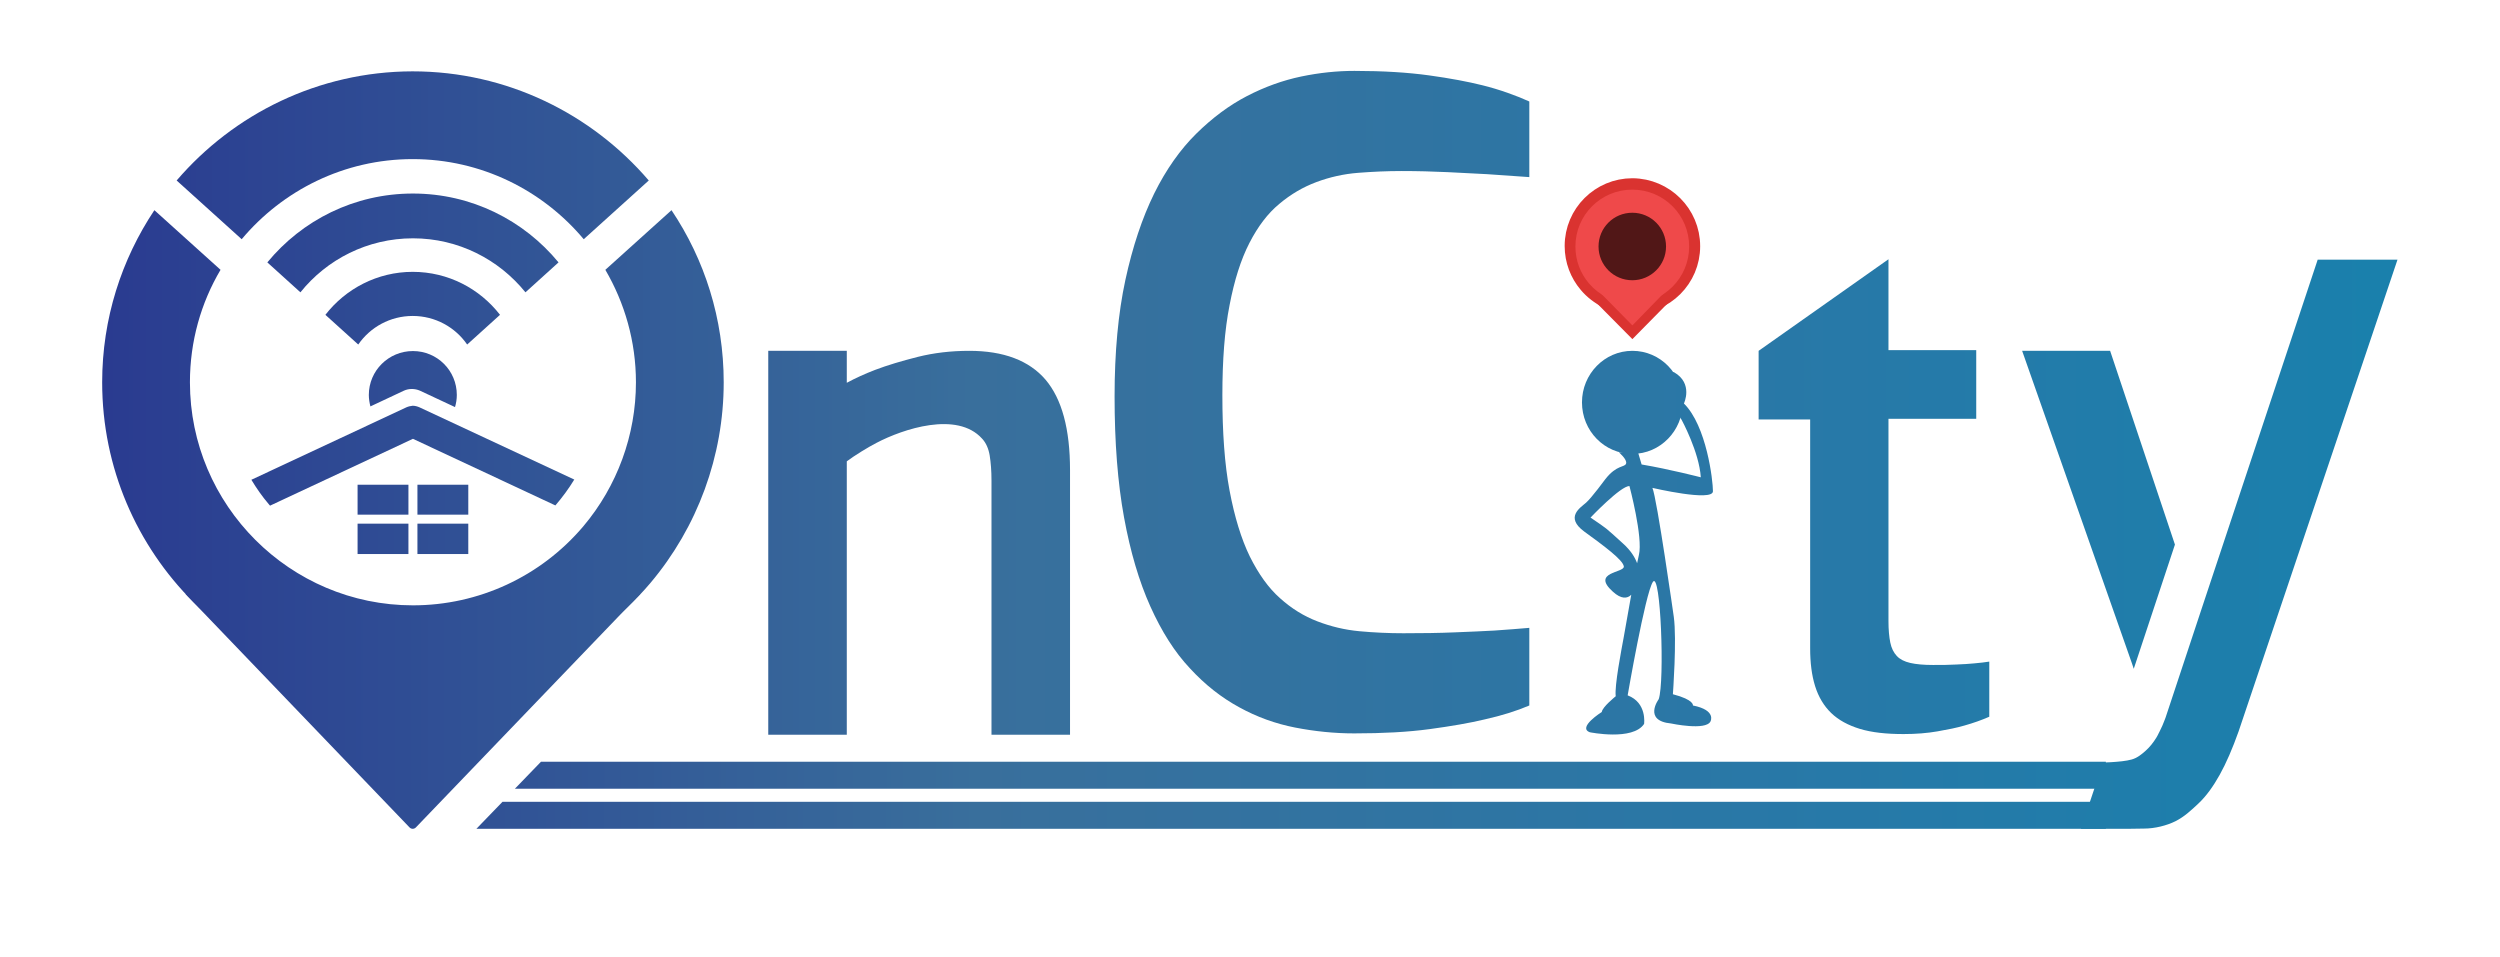
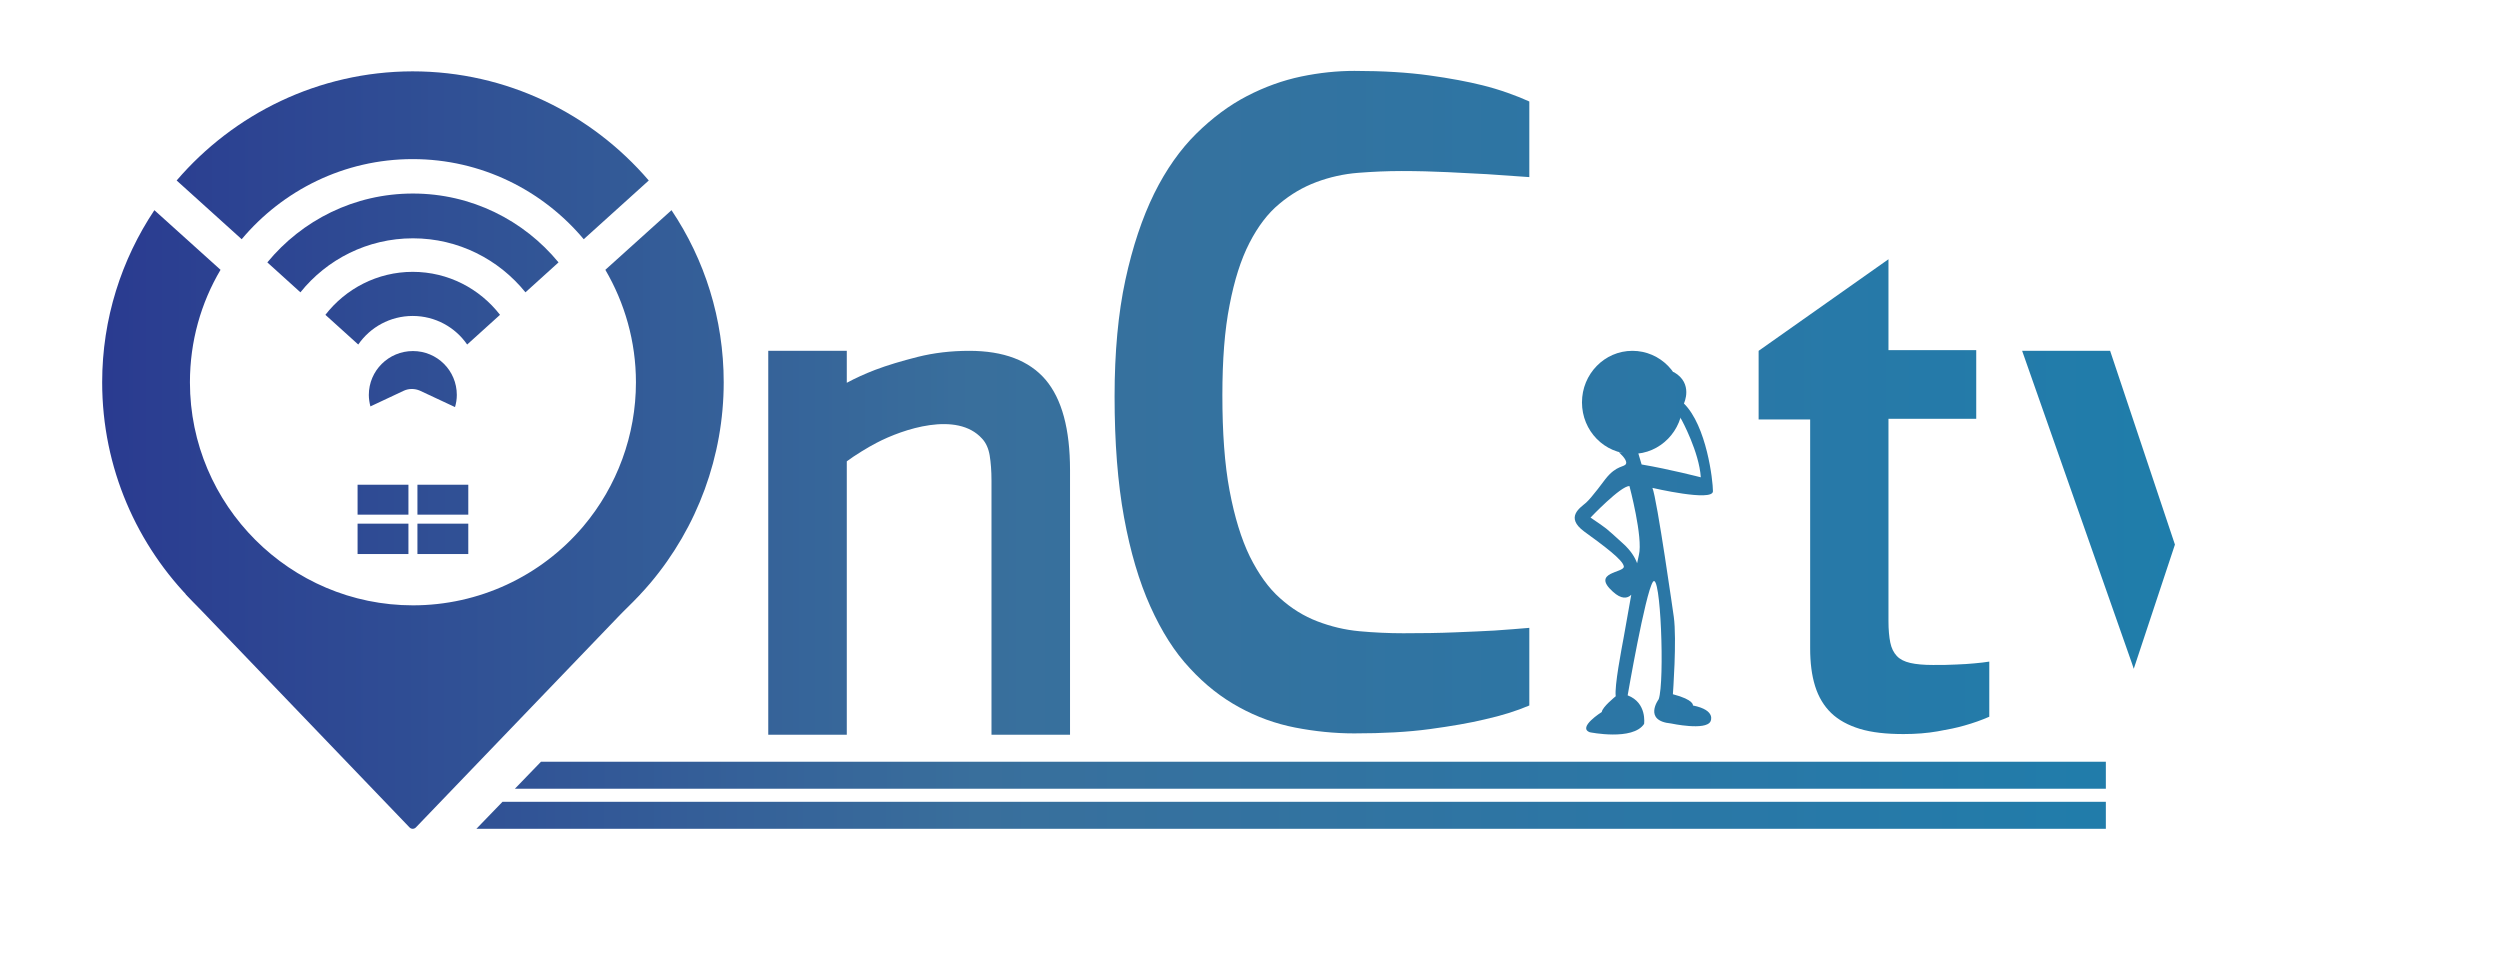
<svg xmlns="http://www.w3.org/2000/svg" xmlns:xlink="http://www.w3.org/1999/xlink" version="1.1" id="svg2" x="0px" y="0px" viewBox="0 0 1480.9 566.9" style="enable-background:new 0 0 1480.9 566.9;" xml:space="preserve">
  <style type="text/css">
	.st0{fill:url(#path36_1_);}
	.st1{fill:url(#path62_1_);}
	.st2{fill:url(#path88_1_);}
	.st3{fill:url(#path114_1_);}
	.st4{fill:url(#path140_1_);}
	.st5{fill:url(#path166_1_);}
	.st6{fill:url(#path192_1_);}
	.st7{fill:url(#path218_1_);}
	.st8{fill:url(#path244_1_);}
	.st9{fill:url(#path270_1_);}
	.st10{fill:url(#path296_1_);}
	.st11{fill:url(#path322_1_);}
	.st12{fill:url(#path348_1_);}
	.st13{fill:url(#path374_1_);}
	.st14{fill:url(#path400_1_);}
	.st15{fill:url(#path426_1_);}
	.st16{fill:url(#path452_1_);}
	.st17{fill:url(#path478_1_);}
	.st18{fill:url(#path504_1_);}
	.st19{fill:url(#path530_1_);}
	.st20{clip-path:url(#SVGID_2_);}
	.st21{fill:#DA3330;}
	.st22{fill:none;stroke:#DA3330;stroke-width:8.613;stroke-linecap:round;stroke-linejoin:round;stroke-miterlimit:10;}
	.st23{fill:#EF494A;}
	.st24{fill:none;stroke:#EF494A;stroke-width:5.742;stroke-miterlimit:10;}
	.st25{fill:#511717;}
</style>
  <g id="g10" transform="matrix(1.333,0,0,-1.333,0,566.929)">
    <g id="g12">
      <g id="g14">
        <g id="g20">
          <g id="g22">
            <linearGradient id="path36_1_" gradientUnits="userSpaceOnUse" x1="-366.514" y1="-192.679" x2="-365.514" y2="-192.679" gradientTransform="matrix(1551.969 0 0 -1551.969 568861 -298829)">
              <stop offset="0" style="stop-color:#2A3B90" />
              <stop offset="0.25" style="stop-color:#396F9C" />
              <stop offset="0.5" style="stop-color:#2779A8" />
              <stop offset="0.75" style="stop-color:#1284AF" />
              <stop offset="1" style="stop-color:#0090B5" />
            </linearGradient>
            <path id="path36" class="st0" d="M208.1,209.9h-22.6v-13.3h22.6V209.9z" />
          </g>
        </g>
      </g>
    </g>
    <g id="g38">
      <g id="g40">
        <g id="g46">
          <g id="g48">
            <linearGradient id="path62_1_" gradientUnits="userSpaceOnUse" x1="-366.514" y1="-192.679" x2="-365.514" y2="-192.679" gradientTransform="matrix(1551.969 0 0 -1551.969 568861 -298846.406)">
              <stop offset="0" style="stop-color:#2A3B90" />
              <stop offset="0.25" style="stop-color:#396F9C" />
              <stop offset="0.5" style="stop-color:#2779A8" />
              <stop offset="0.75" style="stop-color:#1284AF" />
              <stop offset="1" style="stop-color:#0090B5" />
            </linearGradient>
            <path id="path62" class="st1" d="M158.9,179.1h22.6v13.5h-22.6V179.1z" />
          </g>
        </g>
      </g>
    </g>
    <g id="g64">
      <g id="g66">
        <g id="g72">
          <g id="g74">
            <linearGradient id="path88_1_" gradientUnits="userSpaceOnUse" x1="-366.514" y1="-192.679" x2="-365.514" y2="-192.679" gradientTransform="matrix(1551.969 0 0 -1551.969 568861 -298846.406)">
              <stop offset="0" style="stop-color:#2A3B90" />
              <stop offset="0.25" style="stop-color:#396F9C" />
              <stop offset="0.5" style="stop-color:#2779A8" />
              <stop offset="0.75" style="stop-color:#1284AF" />
              <stop offset="1" style="stop-color:#0090B5" />
            </linearGradient>
            <path id="path88" class="st2" d="M185.5,179.1h22.6v13.5h-22.6V179.1z" />
          </g>
        </g>
      </g>
    </g>
    <g id="g90">
      <g id="g92">
        <g id="g98">
          <g id="g100">
            <linearGradient id="path114_1_" gradientUnits="userSpaceOnUse" x1="-366.514" y1="-192.679" x2="-365.514" y2="-192.679" gradientTransform="matrix(1551.969 0 0 -1551.969 568861 -298829)">
              <stop offset="0" style="stop-color:#2A3B90" />
              <stop offset="0.25" style="stop-color:#396F9C" />
              <stop offset="0.5" style="stop-color:#2779A8" />
              <stop offset="0.75" style="stop-color:#1284AF" />
              <stop offset="1" style="stop-color:#0090B5" />
            </linearGradient>
            <path id="path114" class="st3" d="M181.5,209.9h-22.6v-13.3h22.6V209.9z" />
          </g>
        </g>
      </g>
    </g>
    <g id="g116">
      <g id="g118">
        <g id="g124">
          <g id="g126">
            <linearGradient id="path140_1_" gradientUnits="userSpaceOnUse" x1="-366.514" y1="-192.679" x2="-365.514" y2="-192.679" gradientTransform="matrix(1551.969 0 0 -1551.969 568861 -298809.562)">
              <stop offset="0" style="stop-color:#2A3B90" />
              <stop offset="0.25" style="stop-color:#396F9C" />
              <stop offset="0.5" style="stop-color:#2779A8" />
              <stop offset="0.75" style="stop-color:#1284AF" />
              <stop offset="1" style="stop-color:#0090B5" />
            </linearGradient>
-             <path id="path140" class="st4" d="M180.6,244.3l-68.9-32.2c2.3-3.8,4.8-7.4,7.7-10.8l0,0c0.2-0.3,0.4-0.5,0.6-0.7l0,0       l63.5,29.7l63.3-29.6c3.1,3.6,5.9,7.4,8.4,11.5l0,0l-68.8,32.1c-0.9,0.4-2,0.7-3,0.7l0,0C182.5,244.9,181.5,244.7,180.6,244.3" />
          </g>
        </g>
      </g>
    </g>
    <g id="g142">
      <g id="g144">
        <g id="g150">
          <g id="g152">
            <linearGradient id="path166_1_" gradientUnits="userSpaceOnUse" x1="-366.514" y1="-192.679" x2="-365.514" y2="-192.679" gradientTransform="matrix(1551.969 0 0 -1551.969 568861 -298969.312)">
              <stop offset="0" style="stop-color:#2A3B90" />
              <stop offset="0.25" style="stop-color:#396F9C" />
              <stop offset="0.5" style="stop-color:#2779A8" />
              <stop offset="0.75" style="stop-color:#1284AF" />
              <stop offset="1" style="stop-color:#0090B5" />
            </linearGradient>
            <path id="path166" class="st5" d="M223.3,69l-5.8-6l-5.8-6h724.1v6v6H223.3z" />
          </g>
        </g>
      </g>
    </g>
    <g id="g168">
      <g id="g170">
        <g id="g176">
          <g id="g178">
            <linearGradient id="path192_1_" gradientUnits="userSpaceOnUse" x1="-366.514" y1="-192.679" x2="-365.514" y2="-192.679" gradientTransform="matrix(1551.969 0 0 -1551.969 568861 -298951.531)">
              <stop offset="0" style="stop-color:#2A3B90" />
              <stop offset="0.25" style="stop-color:#396F9C" />
              <stop offset="0.5" style="stop-color:#2779A8" />
              <stop offset="0.75" style="stop-color:#1284AF" />
              <stop offset="1" style="stop-color:#0090B5" />
            </linearGradient>
            <path id="path192" class="st6" d="M240.4,86.8l-5.8-6l-5.8-6h707v6v6H240.4z" />
          </g>
        </g>
      </g>
    </g>
    <g id="g194">
      <g id="g196">
        <g id="g202">
          <g id="g204">
            <linearGradient id="path218_1_" gradientUnits="userSpaceOnUse" x1="-366.514" y1="-192.679" x2="-365.514" y2="-192.679" gradientTransform="matrix(1551.969 0 0 -1551.969 568861 -298833.531)">
              <stop offset="0" style="stop-color:#2A3B90" />
              <stop offset="0.25" style="stop-color:#396F9C" />
              <stop offset="0.5" style="stop-color:#2779A8" />
              <stop offset="0.75" style="stop-color:#1284AF" />
              <stop offset="1" style="stop-color:#0090B5" />
            </linearGradient>
            <path id="path218" class="st7" d="M937.7,269.4h-39.1l48.8-138.9l0.8-2.4l18.3,55.2L937.7,269.4z" />
          </g>
        </g>
      </g>
    </g>
    <g id="g220">
      <g id="g222">
        <g id="g228">
          <g id="g230">
            <linearGradient id="path244_1_" gradientUnits="userSpaceOnUse" x1="-366.55" y1="-192.698" x2="-365.55" y2="-192.698" gradientTransform="matrix(1828.943 0 0 -1828.943 670259.062 -352250.438)">
              <stop offset="0" style="stop-color:#2A3B90" />
              <stop offset="0.25" style="stop-color:#396F9C" />
              <stop offset="0.5" style="stop-color:#2779A8" />
              <stop offset="0.75" style="stop-color:#1284AF" />
              <stop offset="1" style="stop-color:#0090B5" />
            </linearGradient>
-             <path id="path244" class="st8" d="M1029.9,309.8l-51.4-154.6l-16.2-48.9c-0.5-1.2-0.9-2.4-1.4-3.5l0,0       c-0.7-1.6-1.5-3.1-2.2-4.5l0,0c-0.1-0.2-0.3-0.5-0.4-0.7l0,0c-1.4-2.3-3-4.3-4.8-5.9l0,0c-1.8-1.6-3.7-3.2-6.2-3.9l0,0       c-2.5-0.7-5.9-1-9.2-1.2l0,0c-1.6-0.1-2.4-0.1-3.5-0.1l0,0L924.7,57l11.2,0l10.1,0c2.4,0,4.3,0.1,6.8,0.1l0,0       c4.7,0,10,1.3,14,3.3l0,0c3.9,2,6.8,4.7,10.2,7.9l0,0c3.4,3.2,6.5,7.5,9.4,12.7l0,0c2.9,5.2,5.7,11.7,8.4,19.3l0,0l70.6,209.6       H1029.9z" />
          </g>
        </g>
      </g>
    </g>
    <g id="g246">
      <g id="g248">
        <g id="g254">
          <g id="g256">
            <linearGradient id="path270_1_" gradientUnits="userSpaceOnUse" x1="-366.514" y1="-192.679" x2="-365.514" y2="-192.679" gradientTransform="matrix(1551.969 0 0 -1551.969 568861 -298827.875)">
              <stop offset="0" style="stop-color:#2A3B90" />
              <stop offset="0.25" style="stop-color:#396F9C" />
              <stop offset="0.5" style="stop-color:#2779A8" />
              <stop offset="0.75" style="stop-color:#1284AF" />
              <stop offset="1" style="stop-color:#0090B5" />
            </linearGradient>
            <path id="path270" class="st9" d="M781.5,269.4v-30.5h22.9V137.2c0-6.4,0.7-12,2.2-16.8l0,0c1.5-4.8,3.9-8.8,7.1-11.9l0,0       c3.3-3.2,7.6-5.5,12.8-7.1l0,0c5.3-1.6,11.7-2.3,19.4-2.3l0,0c5.5,0,10.5,0.4,15.1,1.2l0,0c4.6,0.8,8.6,1.6,12,2.6l0,0       c3.9,1.1,7.6,2.4,11,3.9l0,0v24.5c-2-0.3-4.2-0.6-6.8-0.8l0,0c-2.2-0.2-4.8-0.4-7.9-0.5l0,0c-3.1-0.2-6.5-0.2-10.3-0.2l0,0       c-4.1,0-7.5,0.3-10.1,0.9l0,0c-2.6,0.6-4.6,1.6-6,3.1l0,0c-1.4,1.5-2.4,3.5-2.9,6l0,0c-0.5,2.5-0.8,5.6-0.8,9.5l0,0v89.9h39       v30.5h-39v40.4L781.5,269.4z" />
          </g>
        </g>
      </g>
    </g>
    <g id="g272">
      <g id="g274">
        <g id="g280">
          <g id="g282">
            <linearGradient id="path296_1_" gradientUnits="userSpaceOnUse" x1="-366.514" y1="-192.679" x2="-365.514" y2="-192.679" gradientTransform="matrix(1551.969 0 0 -1551.969 568861 -298785.719)">
              <stop offset="0" style="stop-color:#2A3B90" />
              <stop offset="0.25" style="stop-color:#396F9C" />
              <stop offset="0.5" style="stop-color:#2779A8" />
              <stop offset="0.75" style="stop-color:#1284AF" />
              <stop offset="1" style="stop-color:#0090B5" />
            </linearGradient>
            <path id="path296" class="st10" d="M578.2,391.3c-8.1-1.7-16.2-4.6-24.1-8.7l0,0c-7.9-4.1-15.4-9.7-22.5-16.7l0,0       c-7.1-7-13.4-15.9-18.7-26.6l0,0c-5.3-10.8-9.6-23.6-12.8-38.4l0,0c-3.2-14.8-4.8-32.1-4.8-51.8l0,0c0-20.5,1.4-38.4,4.2-53.7       l0,0c2.8-15.3,6.7-28.5,11.7-39.6l0,0c5-11.1,10.8-20.3,17.6-27.5l0,0c6.7-7.3,14-13,21.9-17.3l0,0c7.8-4.3,16.1-7.3,24.8-9       l0,0c8.7-1.7,17.5-2.6,26.3-2.6l0,0c12.7,0,23.9,0.6,33.5,1.9l0,0c9.6,1.3,17.7,2.7,24.4,4.3l0,0c7.6,1.7,14.3,3.8,19.9,6.2       l0,0v34.5c-4.6-0.4-9.7-0.8-15.5-1.2l0,0c-4.8-0.3-10.7-0.5-17.6-0.8l0,0c-6.9-0.3-14.5-0.4-22.9-0.4l0,0       c-6.5,0-13,0.3-19.5,0.9l0,0c-6.5,0.6-12.7,2.1-18.7,4.4l0,0c-6,2.3-11.5,5.7-16.6,10.3l0,0c-5.1,4.5-9.5,10.7-13.4,18.5l0,0       c-3.8,7.8-6.8,17.6-9,29.3l0,0c-2.2,11.7-3.2,25.8-3.2,42.3l0,0c0,15.7,1,29,3.2,40.1l0,0c2.1,11,5,20.2,8.8,27.6l0,0       c3.8,7.4,8.2,13.2,13.3,17.4l0,0c5.1,4.3,10.6,7.5,16.5,9.7l0,0c5.9,2.2,12.1,3.6,18.5,4.1l0,0c6.4,0.5,12.9,0.8,19.4,0.8l0,0       c7.1,0,14-0.2,20.5-0.5l0,0c6.6-0.3,12.4-0.6,17.5-0.9l0,0c6-0.4,13.5-0.9,18.7-1.3l0,0v33.6c-5.2,2.4-13.4,5.4-20.8,7.2l0,0       c-6.4,1.6-14.3,3.1-23.7,4.4l0,0c-9.4,1.3-20.5,2-33.2,2l0,0C594.2,393.8,586.4,393,578.2,391.3" />
          </g>
        </g>
      </g>
    </g>
    <g id="g298">
      <g id="g300">
        <g id="g306">
          <g id="g308">
            <linearGradient id="path322_1_" gradientUnits="userSpaceOnUse" x1="-366.514" y1="-192.679" x2="-365.514" y2="-192.679" gradientTransform="matrix(1551.969 0 0 -1551.969 568861 -298848.219)">
              <stop offset="0" style="stop-color:#2A3B90" />
              <stop offset="0.25" style="stop-color:#396F9C" />
              <stop offset="0.5" style="stop-color:#2779A8" />
              <stop offset="0.75" style="stop-color:#1284AF" />
              <stop offset="1" style="stop-color:#0090B5" />
            </linearGradient>
            <path id="path322" class="st11" d="M407.8,266.7c-7.1-1.8-13.5-3.7-19-5.8l0,0c-4.4-1.7-8.6-3.6-12.5-5.7l0,0v14.2h-34.9V98.8       h34.9v121.5c3.3,2.5,9.5,6.3,13.2,8.2l0,0c11.8,6.2,35.8,14.2,46.9,1.9l0,0c1.8-1.9,2.9-4.5,3.4-7.5l0,0       c0.5-3.1,0.8-6.8,0.8-11.1l0,0V98.8h34.9v117.6c0,18.2-3.6,31.6-10.9,40.2l0,0c-7.3,8.5-18.6,12.8-33.9,12.8l0,0       C422.6,269.4,415,268.5,407.8,266.7" />
          </g>
        </g>
      </g>
    </g>
    <g id="g324">
      <g id="g326">
        <g id="g332">
          <g id="g334">
            <linearGradient id="path348_1_" gradientUnits="userSpaceOnUse" x1="-366.514" y1="-192.679" x2="-365.514" y2="-192.679" gradientTransform="matrix(1551.969 0 0 -1551.969 568861 -298923.125)">
              <stop offset="0" style="stop-color:#2A3B90" />
              <stop offset="0.25" style="stop-color:#396F9C" />
              <stop offset="0.5" style="stop-color:#2779A8" />
              <stop offset="0.75" style="stop-color:#1284AF" />
              <stop offset="1" style="stop-color:#0090B5" />
            </linearGradient>
            <path id="path348" class="st12" d="M183.2,142L82.4,161.4l99.6-103.8c0.8-0.8,2-0.8,2.8,0l0,0l99.7,103.8L183.2,142z" />
          </g>
        </g>
      </g>
    </g>
    <g id="g350">
      <g id="g352">
        <g id="g358">
          <g id="g360">
            <linearGradient id="path374_1_" gradientUnits="userSpaceOnUse" x1="-366.514" y1="-192.679" x2="-365.514" y2="-192.679" gradientTransform="matrix(1551.969 0 0 -1551.969 568861 -298807.688)">
              <stop offset="0" style="stop-color:#2A3B90" />
              <stop offset="0.25" style="stop-color:#396F9C" />
              <stop offset="0.5" style="stop-color:#2779A8" />
              <stop offset="0.75" style="stop-color:#1284AF" />
              <stop offset="1" style="stop-color:#0090B5" />
            </linearGradient>
            <path id="path374" class="st13" d="M269,305.4c8.6-14.7,13.6-31.8,13.6-50l0,0c0-23.4-8.3-46.1-23.4-64l0,0       c-18.9-22.3-46.5-35.1-75.7-35.1l0,0c-54.6,0-99.1,44.5-99.1,99.1l0,0c0,18.2,4.9,35.3,13.6,50l0,0l-29.4,26.5       c-14.6-21.9-23.2-48.2-23.2-76.5l0,0c0-76.2,62-138.1,138.1-138.1l0,0c40.7,0,79.1,17.8,105.5,48.9l0,0       c21,24.9,32.6,56.5,32.6,89.2l0,0c0,28.3-8.5,54.6-23.2,76.5l0,0L269,305.4z" />
          </g>
        </g>
      </g>
    </g>
    <g id="g376">
      <g id="g378">
        <g id="g384">
          <g id="g386">
            <linearGradient id="path400_1_" gradientUnits="userSpaceOnUse" x1="-366.514" y1="-192.679" x2="-365.514" y2="-192.679" gradientTransform="matrix(1551.969 0 0 -1551.969 568861 -298852.719)">
              <stop offset="0" style="stop-color:#2A3B90" />
              <stop offset="0.25" style="stop-color:#396F9C" />
              <stop offset="0.5" style="stop-color:#2779A8" />
              <stop offset="0.75" style="stop-color:#1284AF" />
              <stop offset="1" style="stop-color:#0090B5" />
            </linearGradient>
            <path id="path400" class="st14" d="M737.5,250.8c4.2-10.8,5.2-4.3,9.8-12.1l0,0c0,0,7.8-14.3,8.5-25.5l0,0       c0,0-13.9,3.6-26.3,5.7l0,0l-1.6,5.4l-8.5,0c0,0,3.8-3.2,3.2-5l0,0c-0.6-1.8-4.1-0.4-9.2-6.9l0,0c0,0-6.1-8.3-8.6-10.5l0,0       c-2.5-2.2-9.5-6.4-0.8-12.8l0,0c8.8-6.4,17.2-12.6,17.6-15.5l0,0c0.4-2.9-14.7-2.4-4.9-11.2l0,0c3.8-3.5,6.5-3.1,8.2-1.4l0,0       c-1.4-7.7-2.7-15.4-3.3-18.6l0,0c-1.1-6-4.2-21.9-3.6-26.5l0,0c0,0-6-4.8-6.2-7l0,0c0,0-11-6.9-5.3-9l0,0       c0,0,19.1-3.9,24.1,3.7l0,0c0,0,1.4,9.4-7.3,12.7l0,0c0,0,7.8,45.2,11.2,50.4l0,0c3.5,5.3,5.3-44.3,2.6-52.1l0,0       c0,0-7.1-9.6,5.5-10.8l0,0c0,0,15.4-3.3,17.5,0.9l0,0c0,0,2.8,5-7.8,7.1l0,0c0,0,0.7,2.5-8.9,5l0,0c0,0,1.8,24.3,0.4,34.4l0,0       c0,0-7.5,52.8-9.5,57.3l0,0c0,0,26.9-6.3,26.9-1.5l0,0c0,4.8-2.8,29-12.9,39l0,0c0,0,4.3,8.9-4.4,13.9l0,0c0,0-0.6,0.1-1.4,0.1       l0,0C739.8,260.1,734.2,259.2,737.5,250.8 M721.1,183.9c-8.3,7.5-6.4,6-14.3,11.4l0,0c0,0,13.5,14.2,17.3,14l0,0       c0,0,6.1-22.9,4.2-30.6l0,0c-0.2-1-0.5-2.3-0.8-3.7l0,0C726.6,177.5,724.8,180.6,721.1,183.9" />
          </g>
        </g>
      </g>
    </g>
    <g id="g402">
      <g id="g404">
        <g id="g410">
          <g id="g412">
            <linearGradient id="path426_1_" gradientUnits="userSpaceOnUse" x1="-366.514" y1="-192.679" x2="-365.514" y2="-192.679" gradientTransform="matrix(1551.969 0 0 -1551.969 568861 -298785.844)">
              <stop offset="0" style="stop-color:#2A3B90" />
              <stop offset="0.25" style="stop-color:#396F9C" />
              <stop offset="0.5" style="stop-color:#2779A8" />
              <stop offset="0.75" style="stop-color:#1284AF" />
              <stop offset="1" style="stop-color:#0090B5" />
            </linearGradient>
            <path id="path426" class="st15" d="M703,246.5c0-12.7,10-22.9,22.4-22.9l0,0c12.4,0,22.4,10.3,22.4,22.9l0,0       c0,12.7-10,22.9-22.4,22.9l0,0C713,269.4,703,259.1,703,246.5" />
          </g>
        </g>
      </g>
    </g>
    <g id="g428">
      <g id="g430">
        <g id="g436">
          <g id="g438">
            <linearGradient id="path452_1_" gradientUnits="userSpaceOnUse" x1="-366.514" y1="-192.679" x2="-365.514" y2="-192.679" gradientTransform="matrix(1551.969 0 0 -1551.969 568861 -298775.438)">
              <stop offset="0" style="stop-color:#2A3B90" />
              <stop offset="0.25" style="stop-color:#396F9C" />
              <stop offset="0.5" style="stop-color:#2779A8" />
              <stop offset="0.75" style="stop-color:#1284AF" />
              <stop offset="1" style="stop-color:#0090B5" />
            </linearGradient>
            <path id="path452" class="st16" d="M163.9,249.8c0-1.8,0.3-3.5,0.7-5.1l0,0l14.9,7c2.2,1,4.8,1,7.1,0l0,0l15.6-7.3       c0.5,1.7,0.8,3.5,0.8,5.4l0,0c0,10.8-8.7,19.5-19.5,19.5l0,0C172.7,269.3,163.9,260.6,163.9,249.8" />
          </g>
        </g>
      </g>
    </g>
    <g id="g454">
      <g id="g456">
        <g id="g462">
          <g id="g464">
            <linearGradient id="path478_1_" gradientUnits="userSpaceOnUse" x1="-366.514" y1="-192.679" x2="-365.514" y2="-192.679" gradientTransform="matrix(1551.969 0 0 -1551.969 568861 -298744)">
              <stop offset="0" style="stop-color:#2A3B90" />
              <stop offset="0.25" style="stop-color:#396F9C" />
              <stop offset="0.5" style="stop-color:#2779A8" />
              <stop offset="0.75" style="stop-color:#1284AF" />
              <stop offset="1" style="stop-color:#0090B5" />
            </linearGradient>
            <path id="path478" class="st17" d="M144.6,285.4l14.6-13.2c5.3,7.7,14.2,12.7,24.2,12.7l0,0c10,0,18.9-5,24.2-12.7l0,0       l14.6,13.2c-9,11.6-23,19.1-38.8,19.1l0,0C167.7,304.5,153.6,297,144.6,285.4" />
          </g>
        </g>
      </g>
    </g>
    <g id="g480">
      <g id="g482">
        <g id="g488">
          <g id="g490">
            <linearGradient id="path504_1_" gradientUnits="userSpaceOnUse" x1="-366.514" y1="-192.679" x2="-365.514" y2="-192.679" gradientTransform="matrix(1551.969 0 0 -1551.969 568861 -298714.938)">
              <stop offset="0" style="stop-color:#2A3B90" />
              <stop offset="0.25" style="stop-color:#396F9C" />
              <stop offset="0.5" style="stop-color:#2779A8" />
              <stop offset="0.75" style="stop-color:#1284AF" />
              <stop offset="1" style="stop-color:#0090B5" />
            </linearGradient>
            <path id="path504" class="st18" d="M118.8,308.7l14.7-13.3c11.7,14.6,29.8,24,50,24l0,0c20.2,0,38.2-9.4,50-24l0,0l14.7,13.3       c-15.4,18.7-38.7,30.6-64.7,30.6l0,0C157.4,339.3,134.2,327.4,118.8,308.7" />
          </g>
        </g>
      </g>
    </g>
    <g id="g506">
      <g id="g508">
        <g id="g514">
          <g id="g516">
            <linearGradient id="path530_1_" gradientUnits="userSpaceOnUse" x1="-366.514" y1="-192.679" x2="-365.514" y2="-192.679" gradientTransform="matrix(1551.969 0 0 -1551.969 568861 -298676.062)">
              <stop offset="0" style="stop-color:#2A3B90" />
              <stop offset="0.25" style="stop-color:#396F9C" />
              <stop offset="0.5" style="stop-color:#2779A8" />
              <stop offset="0.75" style="stop-color:#1284AF" />
              <stop offset="1" style="stop-color:#0090B5" />
            </linearGradient>
            <path id="path530" class="st19" d="M78.5,345.1l28.9-26.1c18.2,21.7,45.5,35.6,76,35.6l0,0c30.5,0,57.8-13.9,76-35.6l0,0       l28.9,26.1c-25.4,29.6-63,48.5-105,48.5l0,0C141.5,393.5,103.9,374.7,78.5,345.1" />
          </g>
        </g>
      </g>
    </g>
    <g id="g532">
      <g>
        <defs>
-           <rect id="SVGID_1_" x="-185.1" y="-70.9" width="1480.9" height="566.9" />
-         </defs>
+           </defs>
        <clipPath id="SVGID_2_">
          <use xlink:href="#SVGID_1_" style="overflow:visible;" />
        </clipPath>
        <g id="g534" class="st20">
          <g id="g540" transform="translate(751.214,315.892)">
            <path id="path542" class="st21" d="M0,0c0-14.3-11.6-25.8-25.8-25.8c-7.9,0-15,3.6-19.7,9.2c-3.8,4.5-6.1,10.3-6.1,16.7       c0,14.3,11.6,25.8,25.8,25.8C-11.6,25.8,0,14.3,0,0" />
          </g>
          <g id="g544" transform="translate(751.214,315.892)">
            <path id="path546" class="st22" d="M0,0c0-14.3-11.6-25.8-25.8-25.8c-7.9,0-15,3.6-19.7,9.2c-3.8,4.5-6.1,10.3-6.1,16.7       c0,14.3,11.6,25.8,25.8,25.8C-11.6,25.8,0,14.3,0,0z" />
          </g>
-           <polygon class="st21" points="725.3,291.4 704.6,295.6 725.4,274.6 746.1,295.6     " />
          <g id="g556" transform="translate(747.757,315.766)">
            <path id="path558" class="st23" d="M0,0c0-12.4-10-22.4-22.4-22.4c-6.9,0-13,3.1-17.1,7.9c-3.3,3.9-5.3,8.9-5.3,14.5       c0,12.4,10,22.4,22.4,22.4C-10,22.4,0,12.4,0,0" />
          </g>
          <g id="g560" transform="translate(747.757,315.766)">
            <path id="path562" class="st24" d="M0,0c0-12.4-10-22.4-22.4-22.4c-6.9,0-13,3.1-17.1,7.9c-3.3,3.9-5.3,8.9-5.3,14.5       c0,12.4,10,22.4,22.4,22.4C-10,22.4,0,12.4,0,0z" />
          </g>
          <polygon class="st23" points="725.2,295.5 707.3,299.1 725.4,280.7 743.3,299.1     " />
          <g id="g572" transform="translate(740.357,315.766)">
            <path id="path574" class="st25" d="M0,0c0-8.3-6.7-15-15-15c-8.3,0-15,6.7-15,15c0,8.3,6.7,15,15,15C-6.7,15,0,8.3,0,0" />
          </g>
        </g>
      </g>
    </g>
  </g>
</svg>